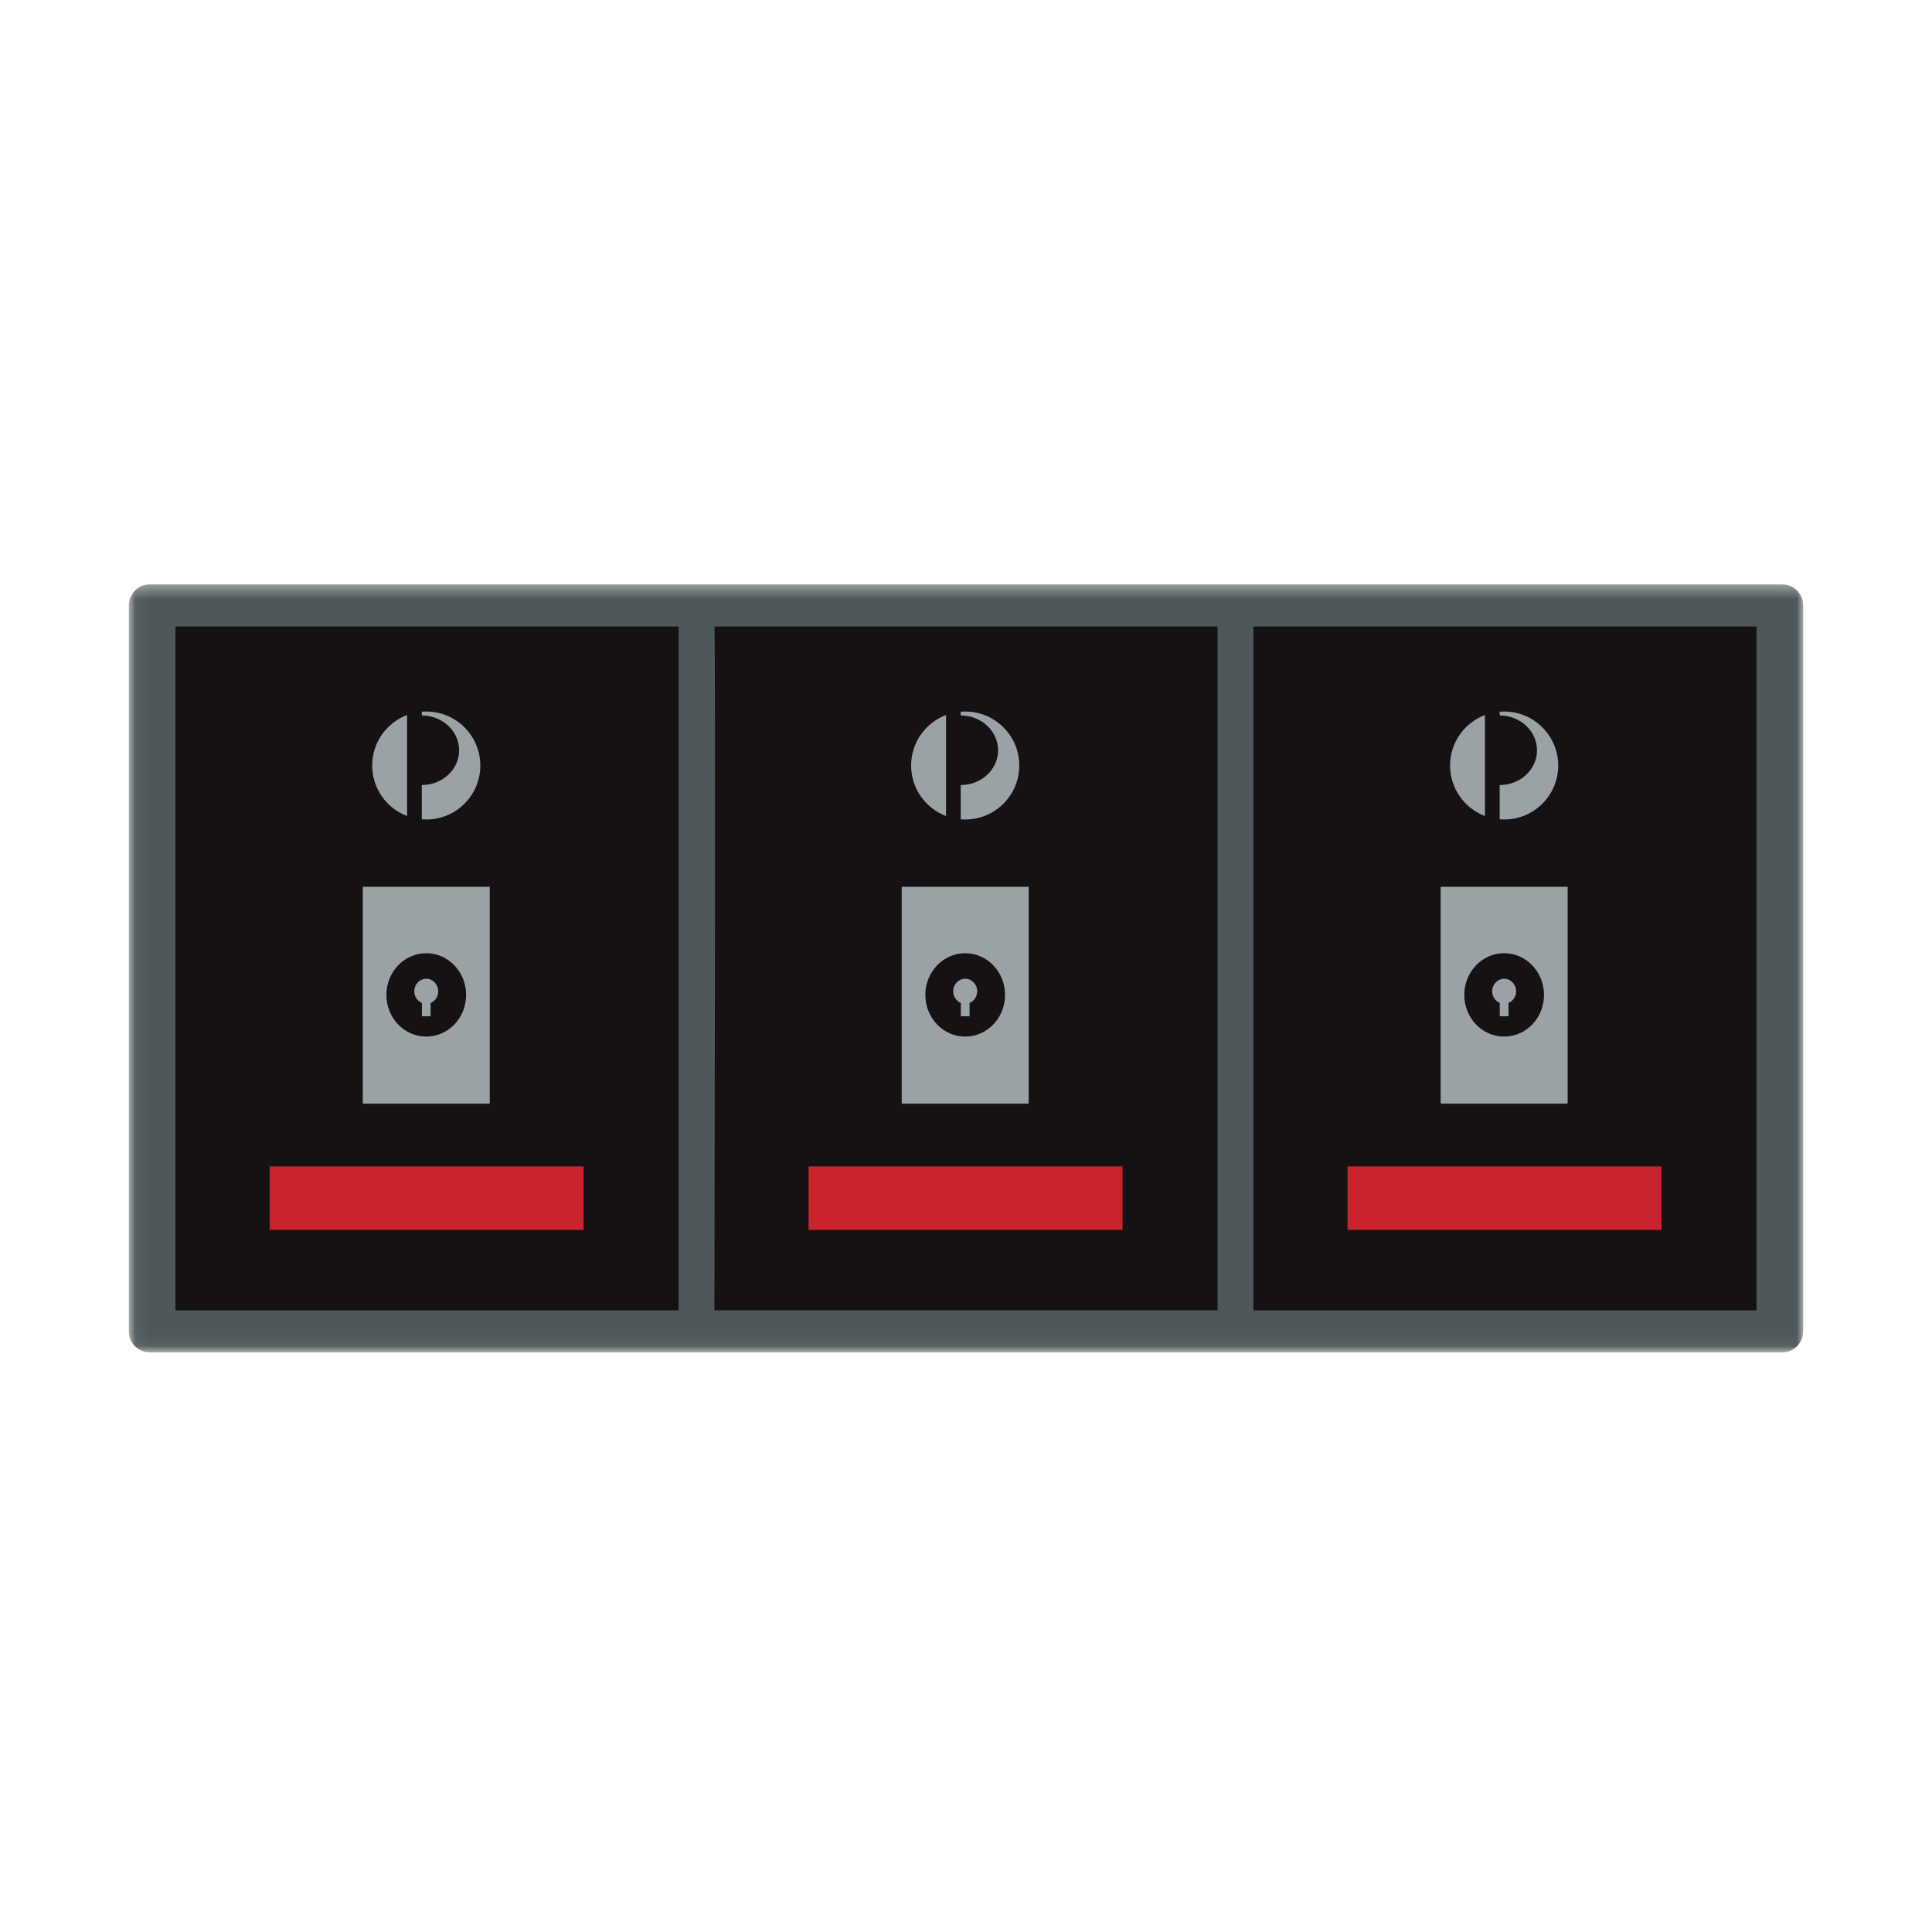
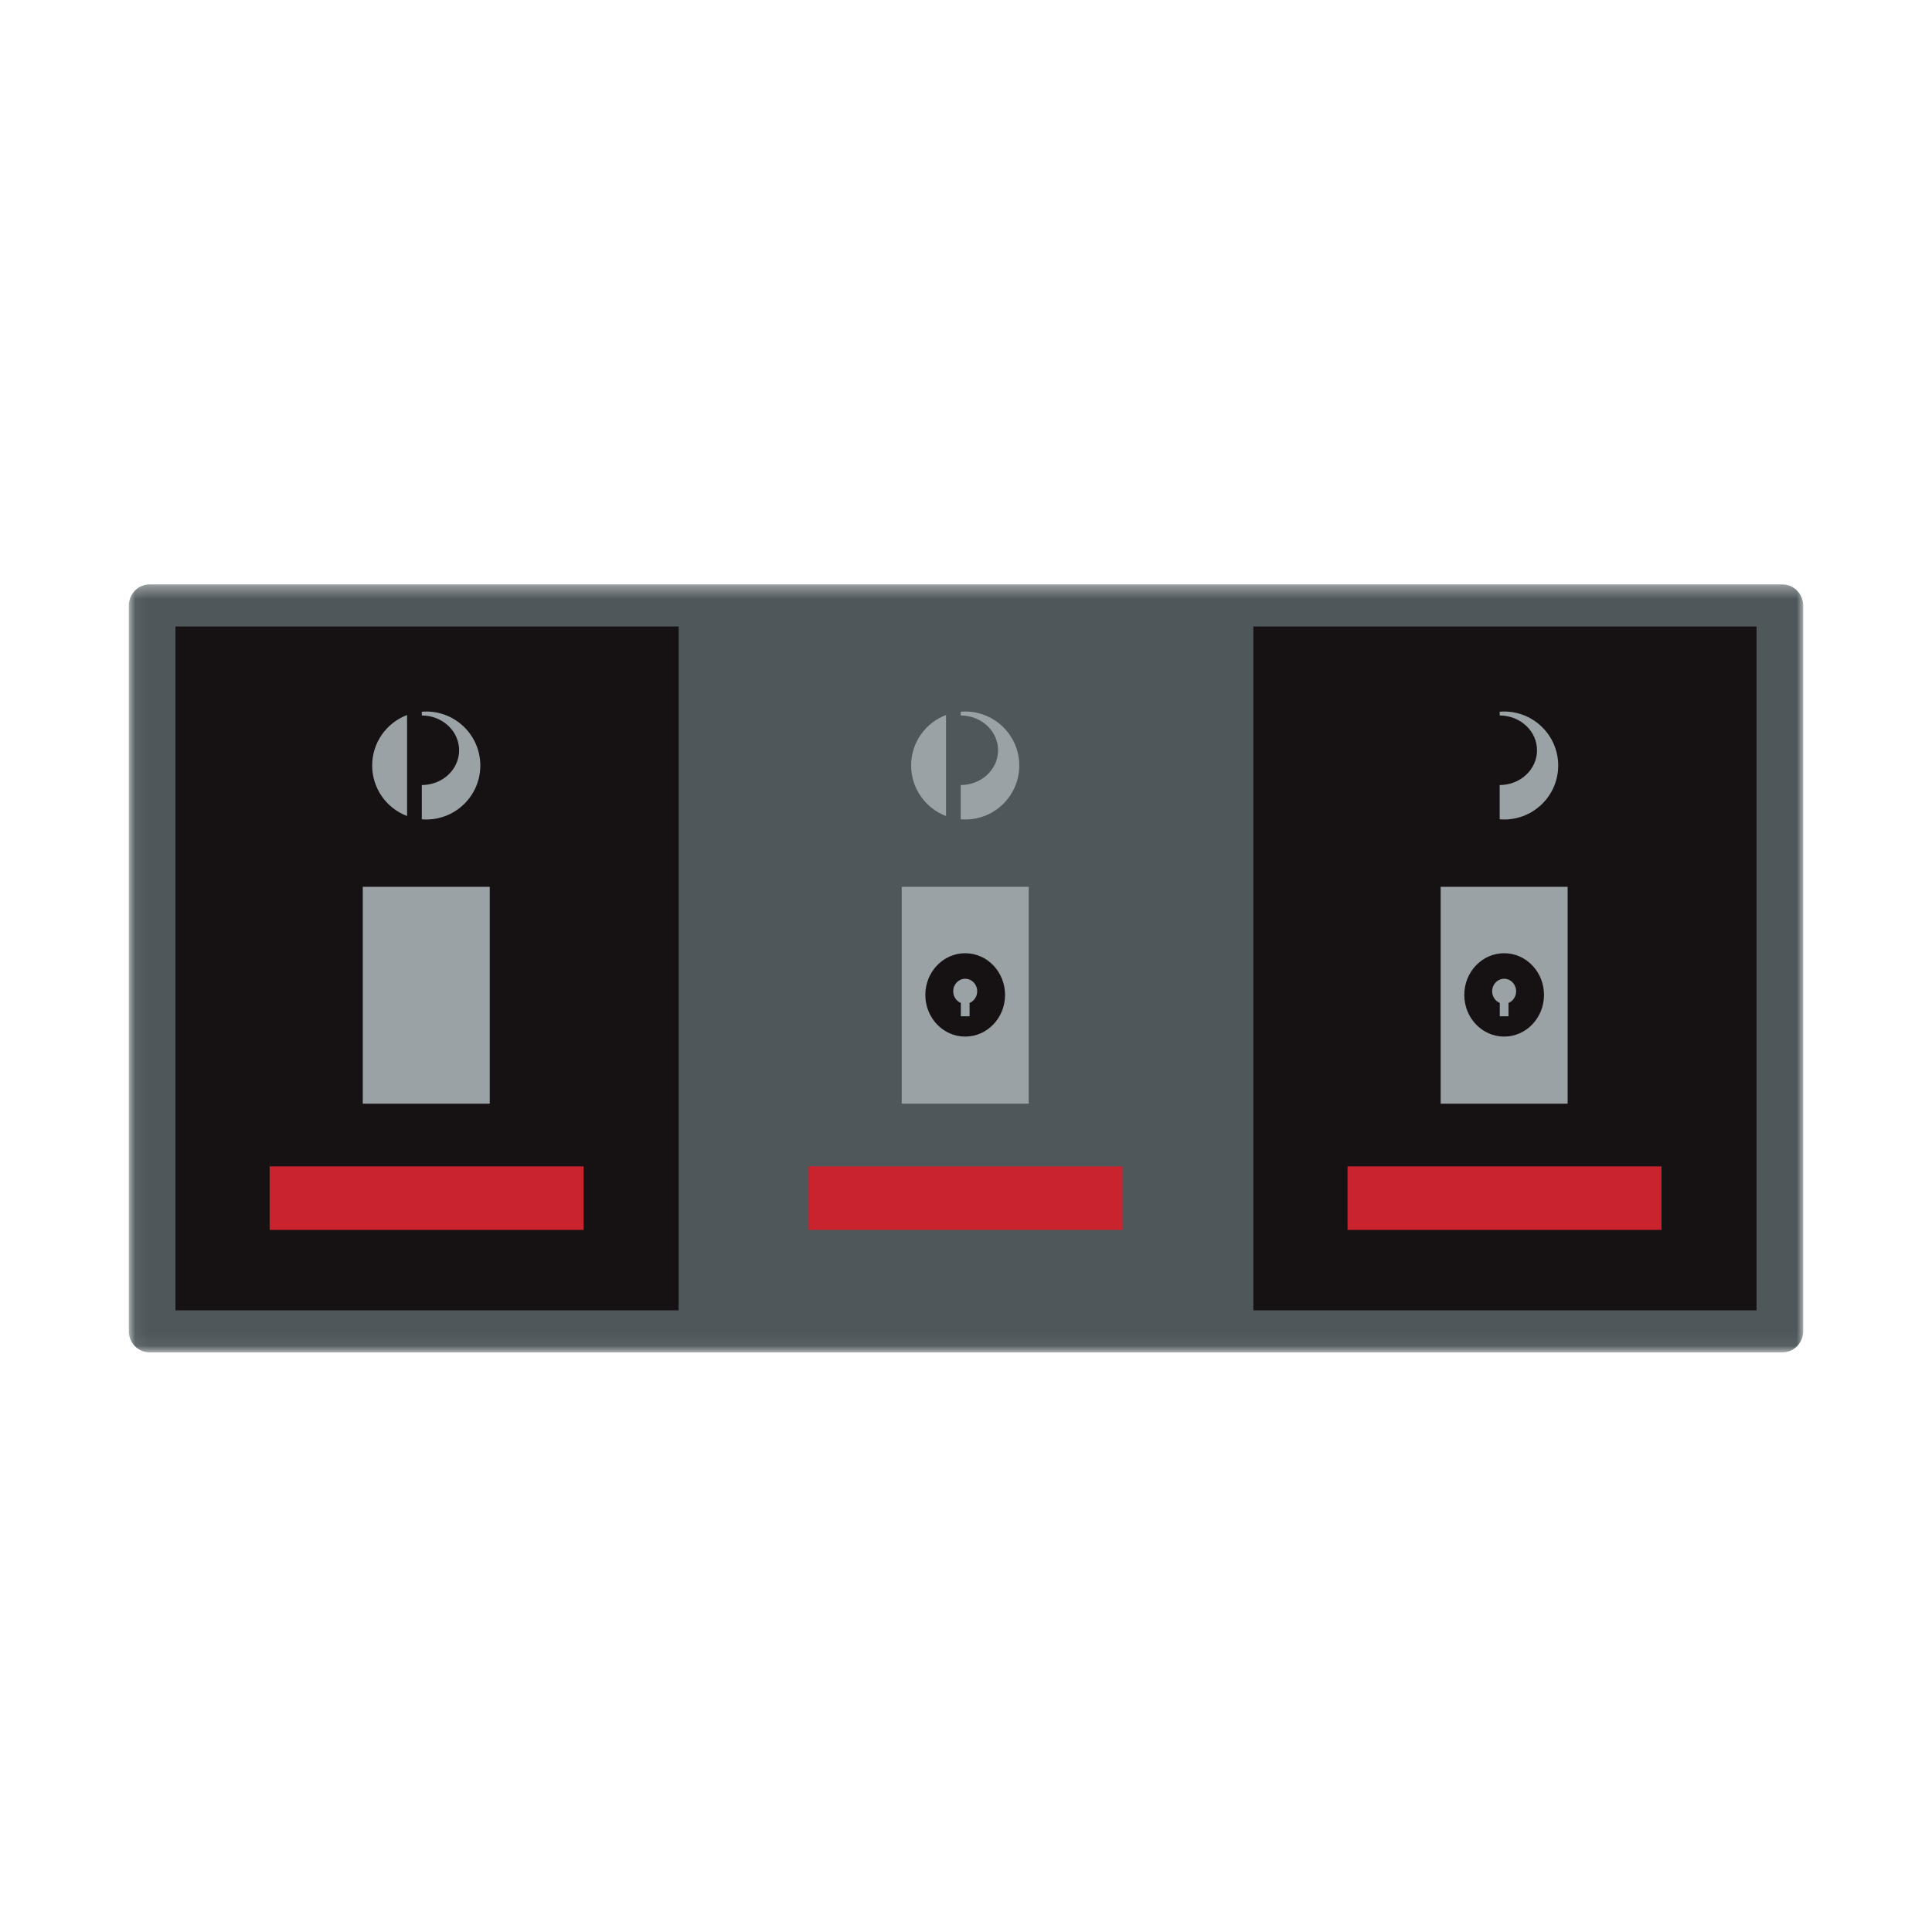
<svg xmlns="http://www.w3.org/2000/svg" xmlns:xlink="http://www.w3.org/1999/xlink" width="150px" height="150px" viewBox="0 0 150 150" version="1.1">
  <title>PO-BOX</title>
  <desc>Created with Sketch.</desc>
  <defs>
    <polygon id="path-1" points="0.049 59.951 0.049 0.372 130 0.372 130 59.951" />
  </defs>
  <g id="Page-1" stroke="none" stroke-width="1" fill="none" fill-rule="evenodd">
    <g id="PO-BOX">
      <g id="po-box_rgb" transform="translate(10, 45)">
        <g id="Group-3">
          <mask id="mask-2" fill="white">
            <use xlink:href="#path-1" />
          </mask>
          <g id="Clip-2" />
          <path d="M1.625,0.372 L128.375,0.372 C129.273,0.372 130,1.109 130,2.016 L130,58.356 C130,59.264 129.273,60 128.375,60 L1.625,60 C0.727,60 0,59.264 0,58.356 L0,2.016 C0,1.109 0.727,0.372 1.625,0.372" id="Fill-1" fill="#4E585B" mask="url(#mask-2)" />
        </g>
        <polygon id="Fill-4" fill="#161112" points="3.622 56.733 42.69 56.733 42.69 3.64 3.622 3.64" />
        <polygon id="Fill-5" fill="#9AA2A5" points="18.165 40.689 28.024 40.689 28.024 23.852 18.165 23.852" />
-         <path d="M26.189,32.245 C26.189,34.032 24.803,35.481 23.094,35.481 C21.385,35.481 20,34.032 20,32.245 C20,30.457 21.385,29.008 23.094,29.008 C24.803,29.008 26.189,30.457 26.189,32.245" id="Fill-6" fill="#161112" />
-         <path d="M24.025,31.963 C24.025,31.426 23.608,30.99 23.094,30.99 C22.58,30.99 22.163,31.426 22.163,31.963 C22.163,32.375 22.409,32.725 22.755,32.868 L22.755,33.902 L23.433,33.902 L23.433,32.868 C23.779,32.725 24.025,32.375 24.025,31.963" id="Fill-7" fill="#9AA2A5" />
        <path d="M18.895,14.434 C18.895,16.227 20.021,17.757 21.606,18.357 L21.606,10.512 C20.021,11.112 18.895,12.64 18.895,14.434" id="Fill-8" fill="#9AA2A5" />
        <path d="M23.093,10.242 C22.977,10.242 22.861,10.247 22.748,10.255 L22.748,10.55 L22.77,10.55 C24.369,10.561 25.657,11.78 25.646,13.272 C25.635,14.756 24.339,15.951 22.748,15.95 L22.748,18.613 C22.861,18.623 22.977,18.626 23.093,18.626 C25.411,18.626 27.292,16.75 27.292,14.434 C27.292,12.118 25.411,10.242 23.093,10.242" id="Fill-9" fill="#9AA2A5" />
        <polygon id="Fill-10" fill="#C9242D" points="10.935 50.49 35.31 50.49 35.31 45.558 10.935 45.558" />
-         <path d="M45.466,3.64 L84.534,3.64 L84.534,56.733 L45.466,56.733 C45.466,56.733 45.574,3.75 45.466,3.64" id="Fill-11" fill="#161112" />
        <polygon id="Fill-12" fill="#9AA2A5" points="60.009 40.689 69.868 40.689 69.868 23.852 60.009 23.852" />
        <path d="M68.032,32.245 C68.032,34.032 66.647,35.481 64.937,35.481 C63.229,35.481 61.843,34.032 61.843,32.245 C61.843,30.457 63.229,29.008 64.937,29.008 C66.647,29.008 68.032,30.457 68.032,32.245" id="Fill-13" fill="#161112" />
        <path d="M65.869,31.963 C65.869,31.426 65.452,30.99 64.937,30.99 C64.424,30.99 64.007,31.426 64.007,31.963 C64.007,32.375 64.252,32.725 64.599,32.868 L64.599,33.902 L65.277,33.902 L65.277,32.868 C65.622,32.725 65.869,32.375 65.869,31.963" id="Fill-14" fill="#9AA2A5" />
        <path d="M60.739,14.434 C60.739,16.227 61.865,17.757 63.45,18.357 L63.45,10.512 C61.865,11.112 60.739,12.64 60.739,14.434" id="Fill-15" fill="#9AA2A5" />
        <path d="M64.937,10.242 C64.82,10.242 64.705,10.247 64.591,10.255 L64.591,10.55 L64.612,10.55 C66.213,10.561 67.501,11.78 67.49,13.272 C67.479,14.756 66.183,15.951 64.591,15.95 L64.591,18.613 C64.705,18.623 64.82,18.626 64.937,18.626 C67.255,18.626 69.136,16.75 69.136,14.434 C69.136,12.118 67.255,10.242 64.937,10.242" id="Fill-16" fill="#9AA2A5" />
        <polygon id="Fill-17" fill="#C9242D" points="52.778 50.49 77.153 50.49 77.153 45.558 52.778 45.558" />
        <polygon id="Fill-18" fill="#161112" points="87.31 56.733 126.378 56.733 126.378 3.64 87.31 3.64" />
        <polygon id="Fill-19" fill="#9AA2A5" points="101.853 40.689 111.711 40.689 111.711 23.852 101.853 23.852" />
        <path d="M109.876,32.245 C109.876,34.032 108.491,35.481 106.781,35.481 C105.073,35.481 103.687,34.032 103.687,32.245 C103.687,30.457 105.073,29.008 106.781,29.008 C108.491,29.008 109.876,30.457 109.876,32.245" id="Fill-20" fill="#161112" />
        <path d="M107.712,31.963 C107.712,31.426 107.296,30.99 106.781,30.99 C106.268,30.99 105.851,31.426 105.851,31.963 C105.851,32.375 106.096,32.725 106.442,32.868 L106.442,33.902 L107.121,33.902 L107.121,32.868 C107.466,32.725 107.712,32.375 107.712,31.963" id="Fill-21" fill="#9AA2A5" />
-         <path d="M102.583,14.434 C102.583,16.227 103.708,17.757 105.293,18.357 L105.293,10.512 C103.708,11.112 102.583,12.64 102.583,14.434" id="Fill-22" fill="#9AA2A5" />
        <path d="M106.78,10.242 C106.664,10.242 106.549,10.247 106.435,10.255 L106.435,10.55 L106.456,10.55 C108.056,10.561 109.345,11.78 109.333,13.272 C109.323,14.756 108.027,15.951 106.435,15.95 L106.435,18.613 C106.549,18.623 106.664,18.626 106.78,18.626 C109.098,18.626 110.979,16.75 110.979,14.434 C110.979,12.118 109.098,10.242 106.78,10.242" id="Fill-23" fill="#9AA2A5" />
        <polygon id="Fill-24" fill="#C9242D" points="94.622 50.49 118.997 50.49 118.997 45.558 94.622 45.558" />
      </g>
    </g>
  </g>
</svg>